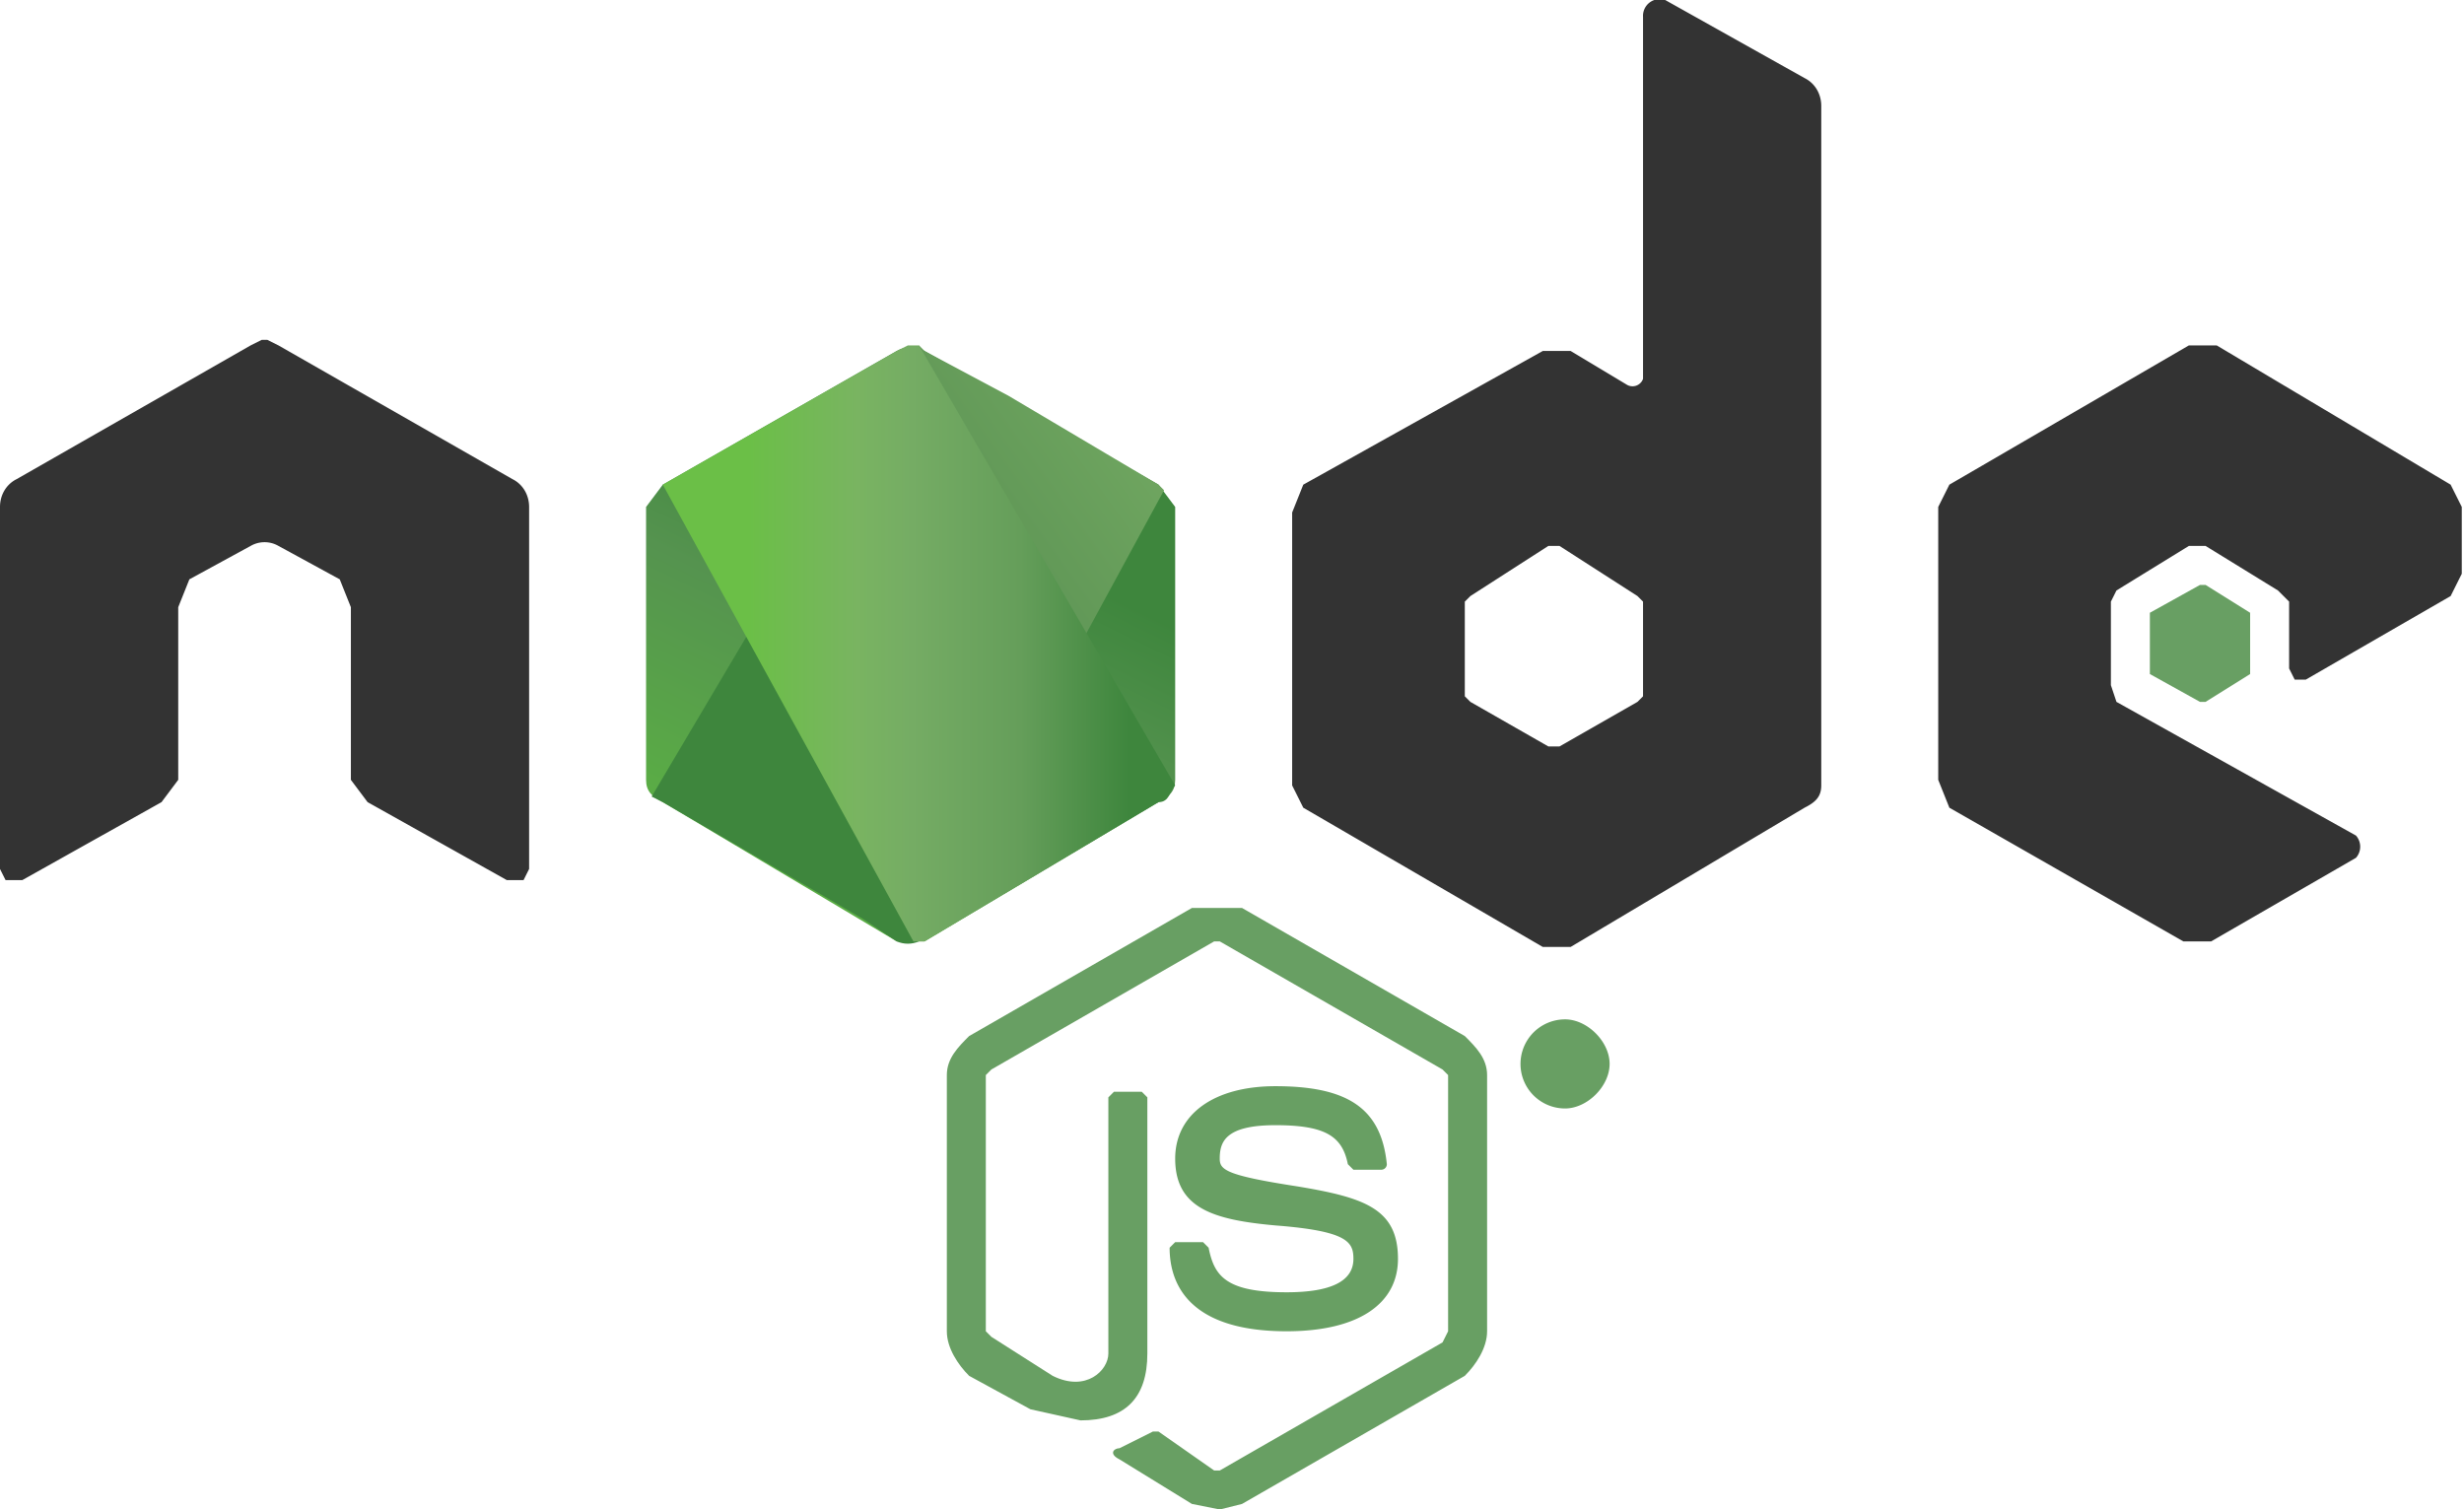
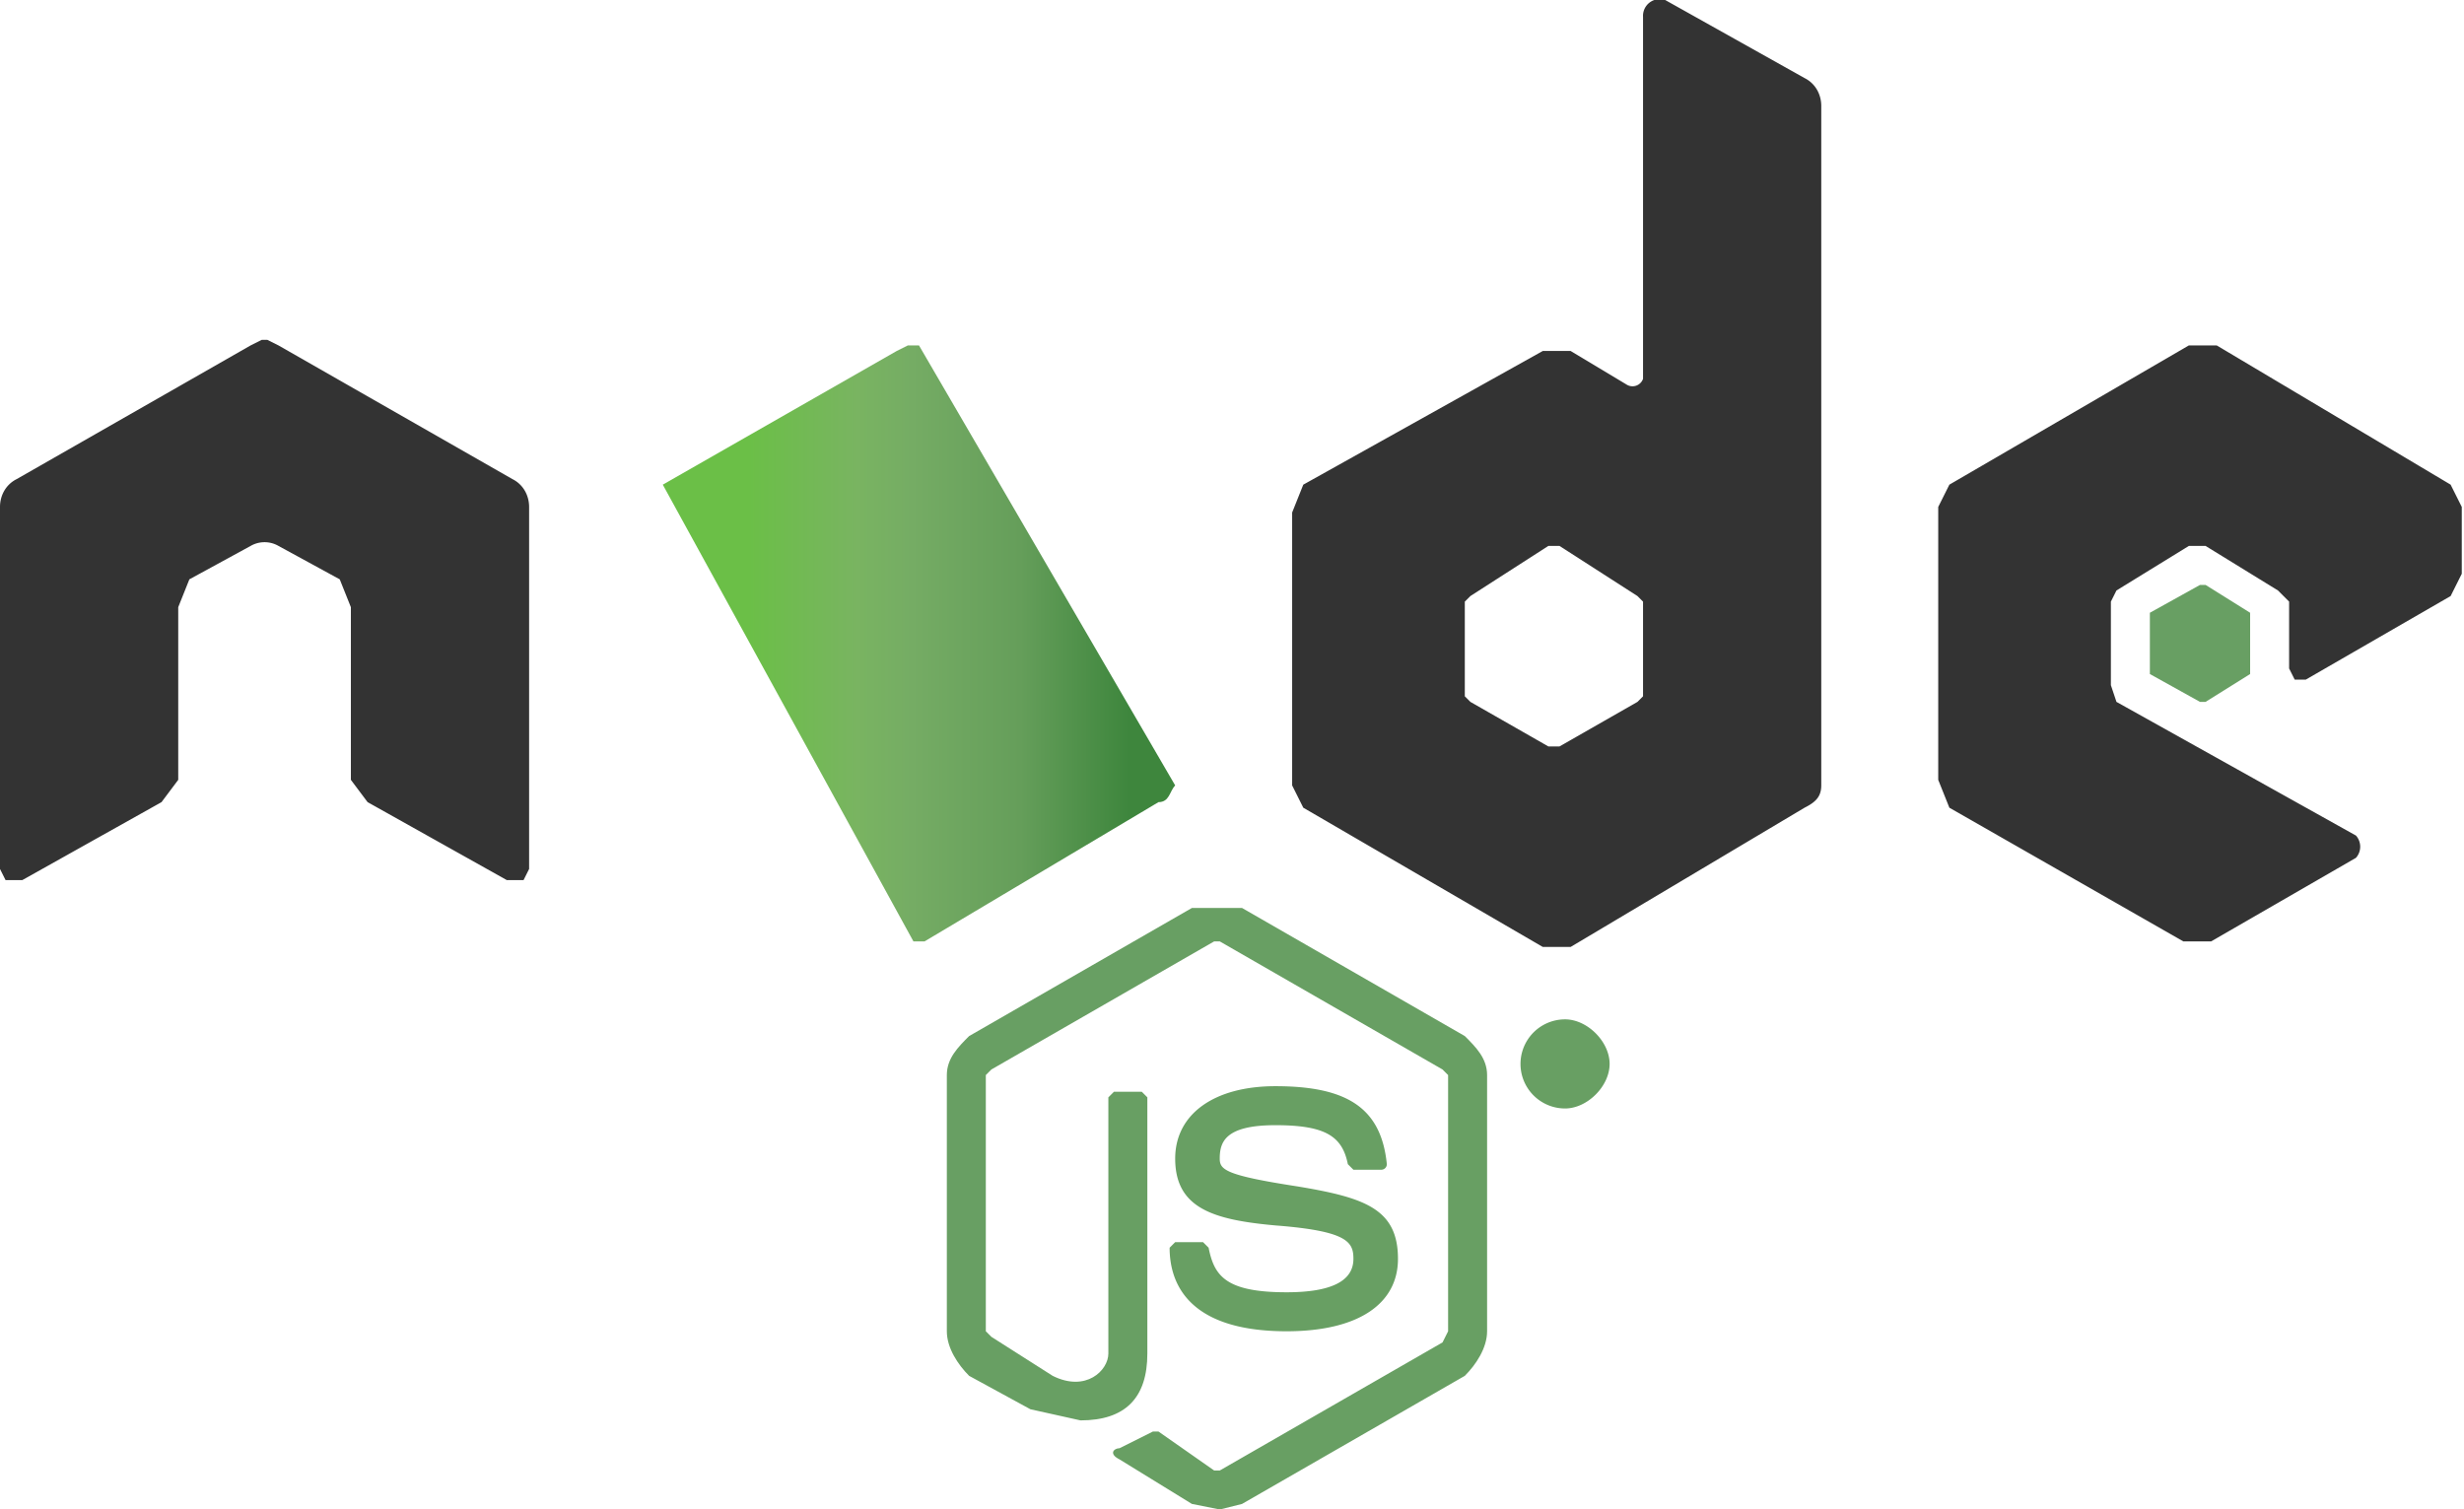
<svg xmlns="http://www.w3.org/2000/svg" width="589.8" height="361.2" version="1.2" viewBox="0 0 442.4 270.9">
  <defs>
    <linearGradient id="b" x1="-.3" x2="1.3" gradientTransform="rotate(116 53 203) scale(86.48)" gradientUnits="userSpaceOnUse">
      <stop offset=".3" stop-color="#3E863D" />
      <stop offset=".5" stop-color="#55934F" />
      <stop offset=".8" stop-color="#5AAD45" />
    </linearGradient>
    <linearGradient id="d" x1="-.5" x2=".6" gradientTransform="rotate(-36 551 -214) scale(132.798)" gradientUnits="userSpaceOnUse">
      <stop offset=".6" stop-color="#3E863D" />
      <stop offset=".7" stop-color="#619857" />
      <stop offset="1" stop-color="#76AC64" />
    </linearGradient>
    <linearGradient id="f" x1="0" x2="1" gradientTransform="translate(193 280) scale(97.417)" gradientUnits="userSpaceOnUse">
      <stop offset=".2" stop-color="#6BBF47" />
      <stop offset=".4" stop-color="#79B461" />
      <stop offset=".5" stop-color="#75AC64" />
      <stop offset=".7" stop-color="#659E5A" />
      <stop offset=".9" stop-color="#3E863D" />
    </linearGradient>
    <clipPath id="a">
-       <path d="m239 227-42 24-3 4v49c0 2 1 3 3 4l42 25h5l42-25c2-1 3-2 3-4v-49l-3-4-42-24a5 5 0 0 0-5 0" />
-     </clipPath>
+       </clipPath>
    <clipPath id="c">
-       <path d="m195 307 2 1 36 21 6 4a5 5 0 0 0 4 0l44-81-1-1-27-16-15-8-1-1zm0 0" />
-     </clipPath>
+       </clipPath>
    <clipPath id="e">
      <path d="m241 226-2 1-42 24 45 82h2l42-25c2 0 2-2 3-3l-46-79a5 5 0 0 0-2 0" />
    </clipPath>
  </defs>
  <path fill="#689f63" d="m219 271-5-1-13-8c-2-1-1-2 0-2l6-3h1l10 7h1l40-23 1-2v-46l-1-1-40-23h-1l-40 23-1 1v46l1 1 11 7c6 3 10-1 10-4v-46l1-1h5l1 1v46c0 8-4 12-12 12l-9-2-11-6c-2-2-4-5-4-8v-46c0-3 2-5 4-7l40-23h9l40 23c2 2 4 4 4 7v46c0 3-2 6-4 8l-40 23-4 1" />
  <path fill="#689f63" d="M231 239c-17 0-21-8-21-15l1-1h5l1 1c1 5 3 8 14 8 8 0 12-2 12-6 0-3-1-5-14-6-11-1-18-3-18-12 0-8 7-13 18-13 13 0 19 4 20 14a1 1 0 0 1-1 1h-5l-1-1c-1-5-4-7-13-7s-10 3-10 6c0 2 1 3 14 5 12 2 18 4 18 13 0 8-7 13-20 13m49-49h1l1-1-1-1h-1zm-2-3h3c1 0 3 0 3 2l-2 2c2 0 2 1 2 2v2h-2v-3h-2v3h-2zm11 4c0 4-4 8-8 8a8 8 0 0 1 0-16c4 0 8 4 8 8" />
  <path fill="#333" fill-rule="evenodd" d="M95 91c0-2-1-4-3-5L50 62l-2-1h-1l-2 1L3 86c-2 1-3 3-3 5v65l1 2h3l25-14 3-4v-31l2-5 11-6a5 5 0 0 1 5 0l11 6 2 5v31l3 4 25 14h3l1-2zm200 34-1 1-14 8h-2l-14-8-1-1v-17l1-1 14-9h2l14 9 1 1zm4-125a3 3 0 0 0-4 3v65a2 2 0 0 1-3 1l-10-6h-5l-43 24-2 5v49l2 4 43 25h5l42-25c2-1 3-2 3-4V19c0-2-1-4-3-5zm141 107 2-4V91l-2-4-42-25h-5l-43 25-2 4v49l2 5 42 24h5l26-15a3 3 0 0 0 0-4l-43-24-1-3v-15l1-2 13-8h3l13 8 2 2v12l1 2h2zm0 0" />
  <path fill="#689f63" fill-rule="evenodd" d="M395 105h1l8 5v11l-8 5h-1l-9-5v-11zm0 0" />
  <g clip-path="url(#a)" transform="translate(-78 -164)">
    <path fill="url(#b)" d="m331 247-118-58-61 124 118 58zm0 0" />
  </g>
  <g clip-path="url(#c)" transform="translate(-78 -164)">
-     <path fill="url(#d)" d="m144 264 84 113 111-81-84-114zm0 0" />
-   </g>
+     </g>
  <g clip-path="url(#e)" transform="translate(-78 -164)">
    <path fill="url(#f)" d="M197 226v107h92V226zm0 0" />
  </g>
</svg>